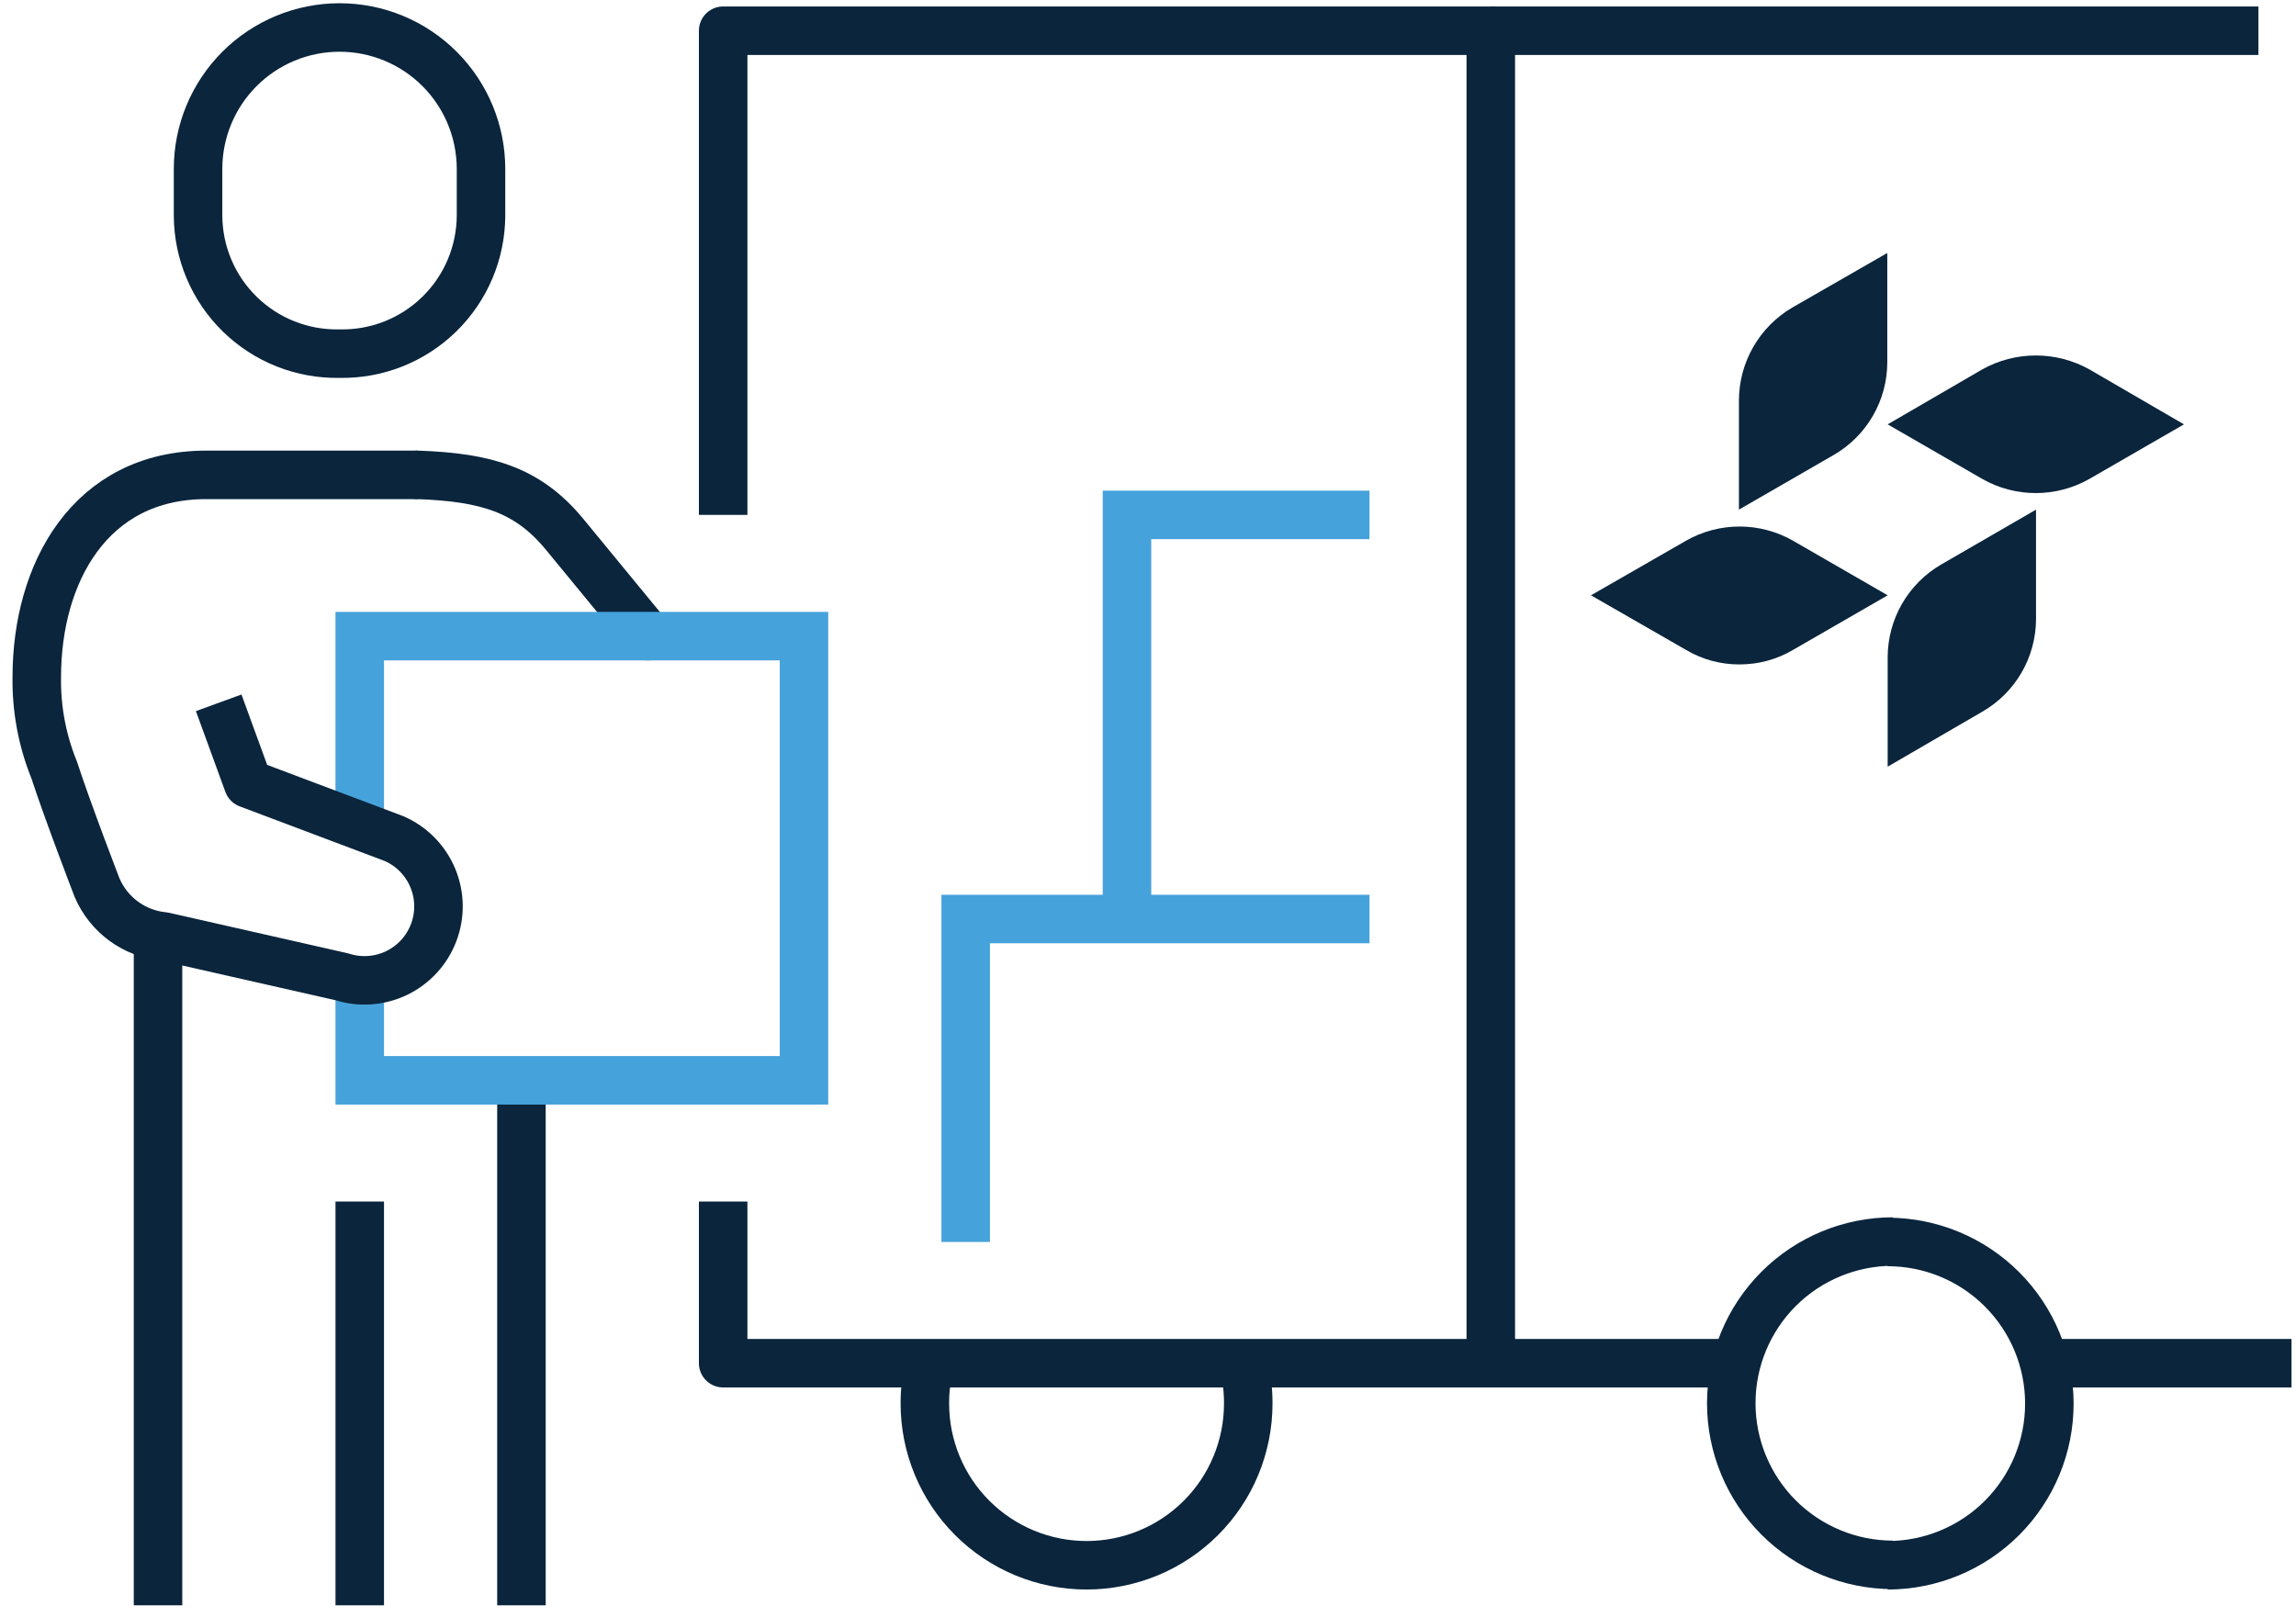
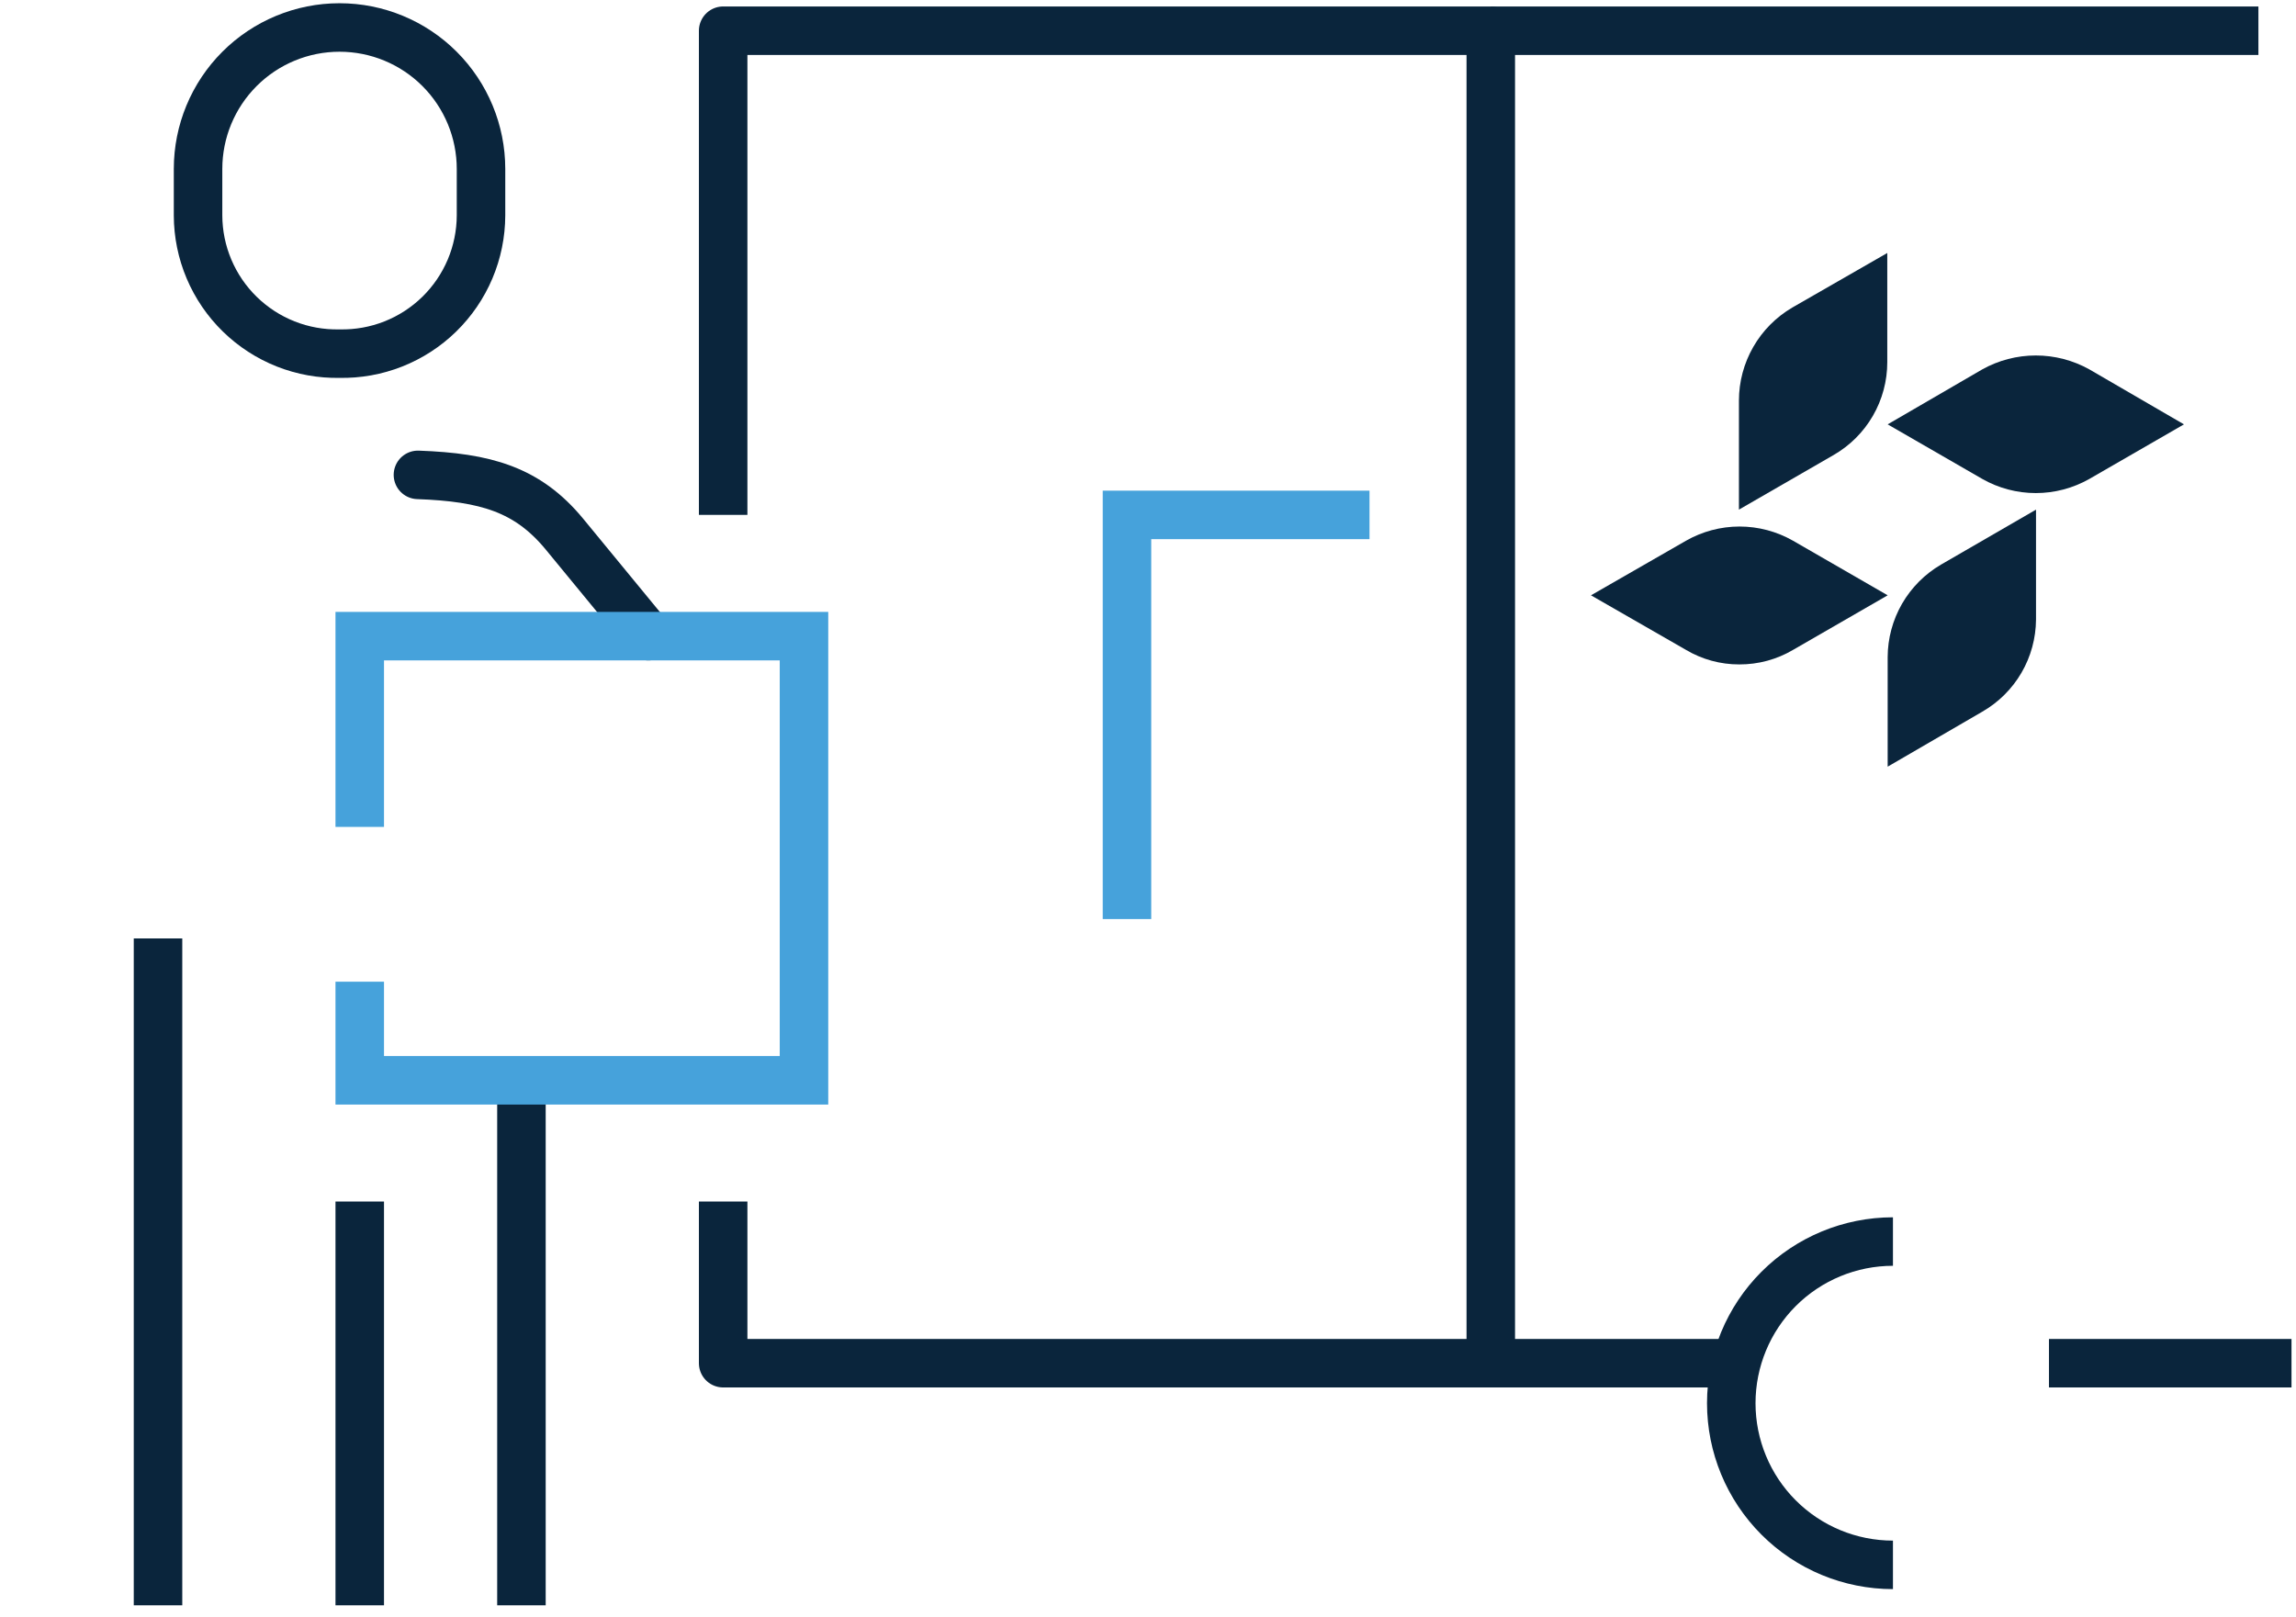
<svg xmlns="http://www.w3.org/2000/svg" width="142" height="100" viewBox="0 0 142 100" fill="none">
  <path d="M25.848 29.375C30.047 29.526 32.623 30.276 34.898 33.026L40.097 39.35" stroke="#0A253C" stroke-width="3" stroke-linecap="round" stroke-linejoin="round" />
  <path d="M9.773 58.05V99.3" stroke="#0A253C" stroke-width="3" stroke-linejoin="round" />
  <path d="M22.249 74.325V99.3" stroke="#0A253C" stroke-width="3" stroke-linejoin="round" />
  <path d="M32.249 66.825V99.3" stroke="#0A253C" stroke-width="3" stroke-linejoin="round" />
  <path d="M22.249 51.151V39.351H49.724V66.826H22.249V60.726" stroke="#46A2DB" stroke-width="3" stroke-miterlimit="10" />
  <path d="M44.725 31.85V1.9H92.2V84.325H44.725V74.325" stroke="#0A253C" stroke-width="3" stroke-linejoin="round" />
  <path d="M107.175 84.325H92.2" stroke="#0A253C" stroke-width="3" stroke-linejoin="round" />
  <path d="M141.722 84.325H126.722" stroke="#0A253C" stroke-width="3" stroke-linejoin="round" />
  <path d="M92.2 1.9H139.675" stroke="#0A253C" stroke-width="3" stroke-linejoin="round" />
-   <path d="M59.725 76.825V56.85H84.7" stroke="#46A2DB" stroke-width="3" stroke-miterlimit="10" />
  <path d="M69.7 56.851V31.851H84.7" stroke="#46A2DB" stroke-width="3" stroke-miterlimit="10" />
  <path d="M20.999 21.875C19.86 21.898 18.728 21.695 17.669 21.276C16.61 20.857 15.646 20.231 14.831 19.435C14.016 18.639 13.368 17.689 12.925 16.64C12.482 15.591 12.252 14.464 12.249 13.325V10.45C12.249 8.13 13.171 5.904 14.812 4.263C16.453 2.622 18.678 1.7 20.999 1.7C23.32 1.7 25.545 2.622 27.186 4.263C28.827 5.904 29.749 8.13 29.749 10.45V13.325C29.746 14.464 29.516 15.591 29.073 16.64C28.629 17.689 27.981 18.639 27.167 19.435C26.352 20.231 25.387 20.857 24.328 21.276C23.269 21.695 22.137 21.898 20.999 21.875Z" stroke="#0A253C" stroke-width="3" stroke-linejoin="round" />
  <path d="M117.073 96.8C114.421 96.8 111.877 95.747 110.002 93.871C108.127 91.996 107.073 89.453 107.073 86.8C107.073 84.148 108.127 81.605 110.002 79.729C111.877 77.854 114.421 76.8 117.073 76.8" stroke="#0A253C" stroke-width="3" stroke-linejoin="round" />
-   <path d="M116.746 76.825C119.398 76.825 121.942 77.879 123.817 79.754C125.692 81.629 126.746 84.173 126.746 86.825C126.746 89.477 125.692 92.021 123.817 93.896C121.942 95.772 119.398 96.825 116.746 96.825" stroke="#0A253C" stroke-width="3" stroke-linejoin="round" />
-   <path d="M76.9 84.325C77.103 85.143 77.204 85.983 77.2 86.825C77.2 89.477 76.147 92.021 74.272 93.896C72.396 95.772 69.853 96.825 67.2 96.825C64.548 96.825 62.005 95.772 60.129 93.896C58.254 92.021 57.2 89.477 57.2 86.825C57.193 85.981 57.302 85.139 57.525 84.325" stroke="#0A253C" stroke-width="3" stroke-linejoin="round" />
-   <path d="M13.525 43.475L15.35 48.475L24.375 51.876C25.45 52.345 26.303 53.209 26.759 54.29C27.215 55.371 27.238 56.585 26.824 57.682C26.41 58.78 25.591 59.676 24.535 60.187C23.479 60.697 22.267 60.783 21.15 60.425L10.125 57.925C9.229 57.839 8.373 57.513 7.647 56.98C6.921 56.448 6.352 55.729 6 54.901C6 54.901 4.225 50.3 3.35 47.626C2.609 45.801 2.243 43.845 2.275 41.876C2.275 35.475 5.55 29.375 12.75 29.375H25.85" stroke="#0A253C" stroke-width="3" stroke-linejoin="round" />
  <path d="M110.896 33.45C109.888 32.874 108.746 32.57 107.584 32.57C106.422 32.57 105.28 32.874 104.271 33.45L98.397 36.825L104.271 40.2C105.27 40.793 106.41 41.104 107.571 41.1C108.741 41.105 109.889 40.794 110.896 40.2L116.746 36.825L110.896 33.45Z" fill="#0A253C" />
  <path d="M129.221 22.85C128.208 22.285 127.068 21.989 125.908 21.989C124.749 21.989 123.609 22.285 122.596 22.85L116.746 26.25L122.596 29.625C123.605 30.199 124.747 30.501 125.908 30.501C127.07 30.501 128.211 30.199 129.221 29.625L135.071 26.25L129.221 22.85Z" fill="#0A253C" />
  <path d="M116.746 40.65V47.425L122.596 44.025C123.6 43.449 124.435 42.619 125.019 41.619C125.602 40.619 125.913 39.483 125.921 38.325V31.525L120.046 34.925C119.045 35.509 118.213 36.345 117.634 37.349C117.056 38.353 116.749 39.491 116.746 40.65Z" fill="#0A253C" />
  <path d="M116.722 22.4V15.65L110.847 19.025C109.844 19.613 109.011 20.453 108.433 21.462C107.854 22.47 107.548 23.613 107.547 24.775V31.525L113.397 28.15C114.408 27.569 115.248 26.732 115.832 25.722C116.416 24.712 116.723 23.567 116.722 22.4Z" fill="#0A253C" />
</svg>